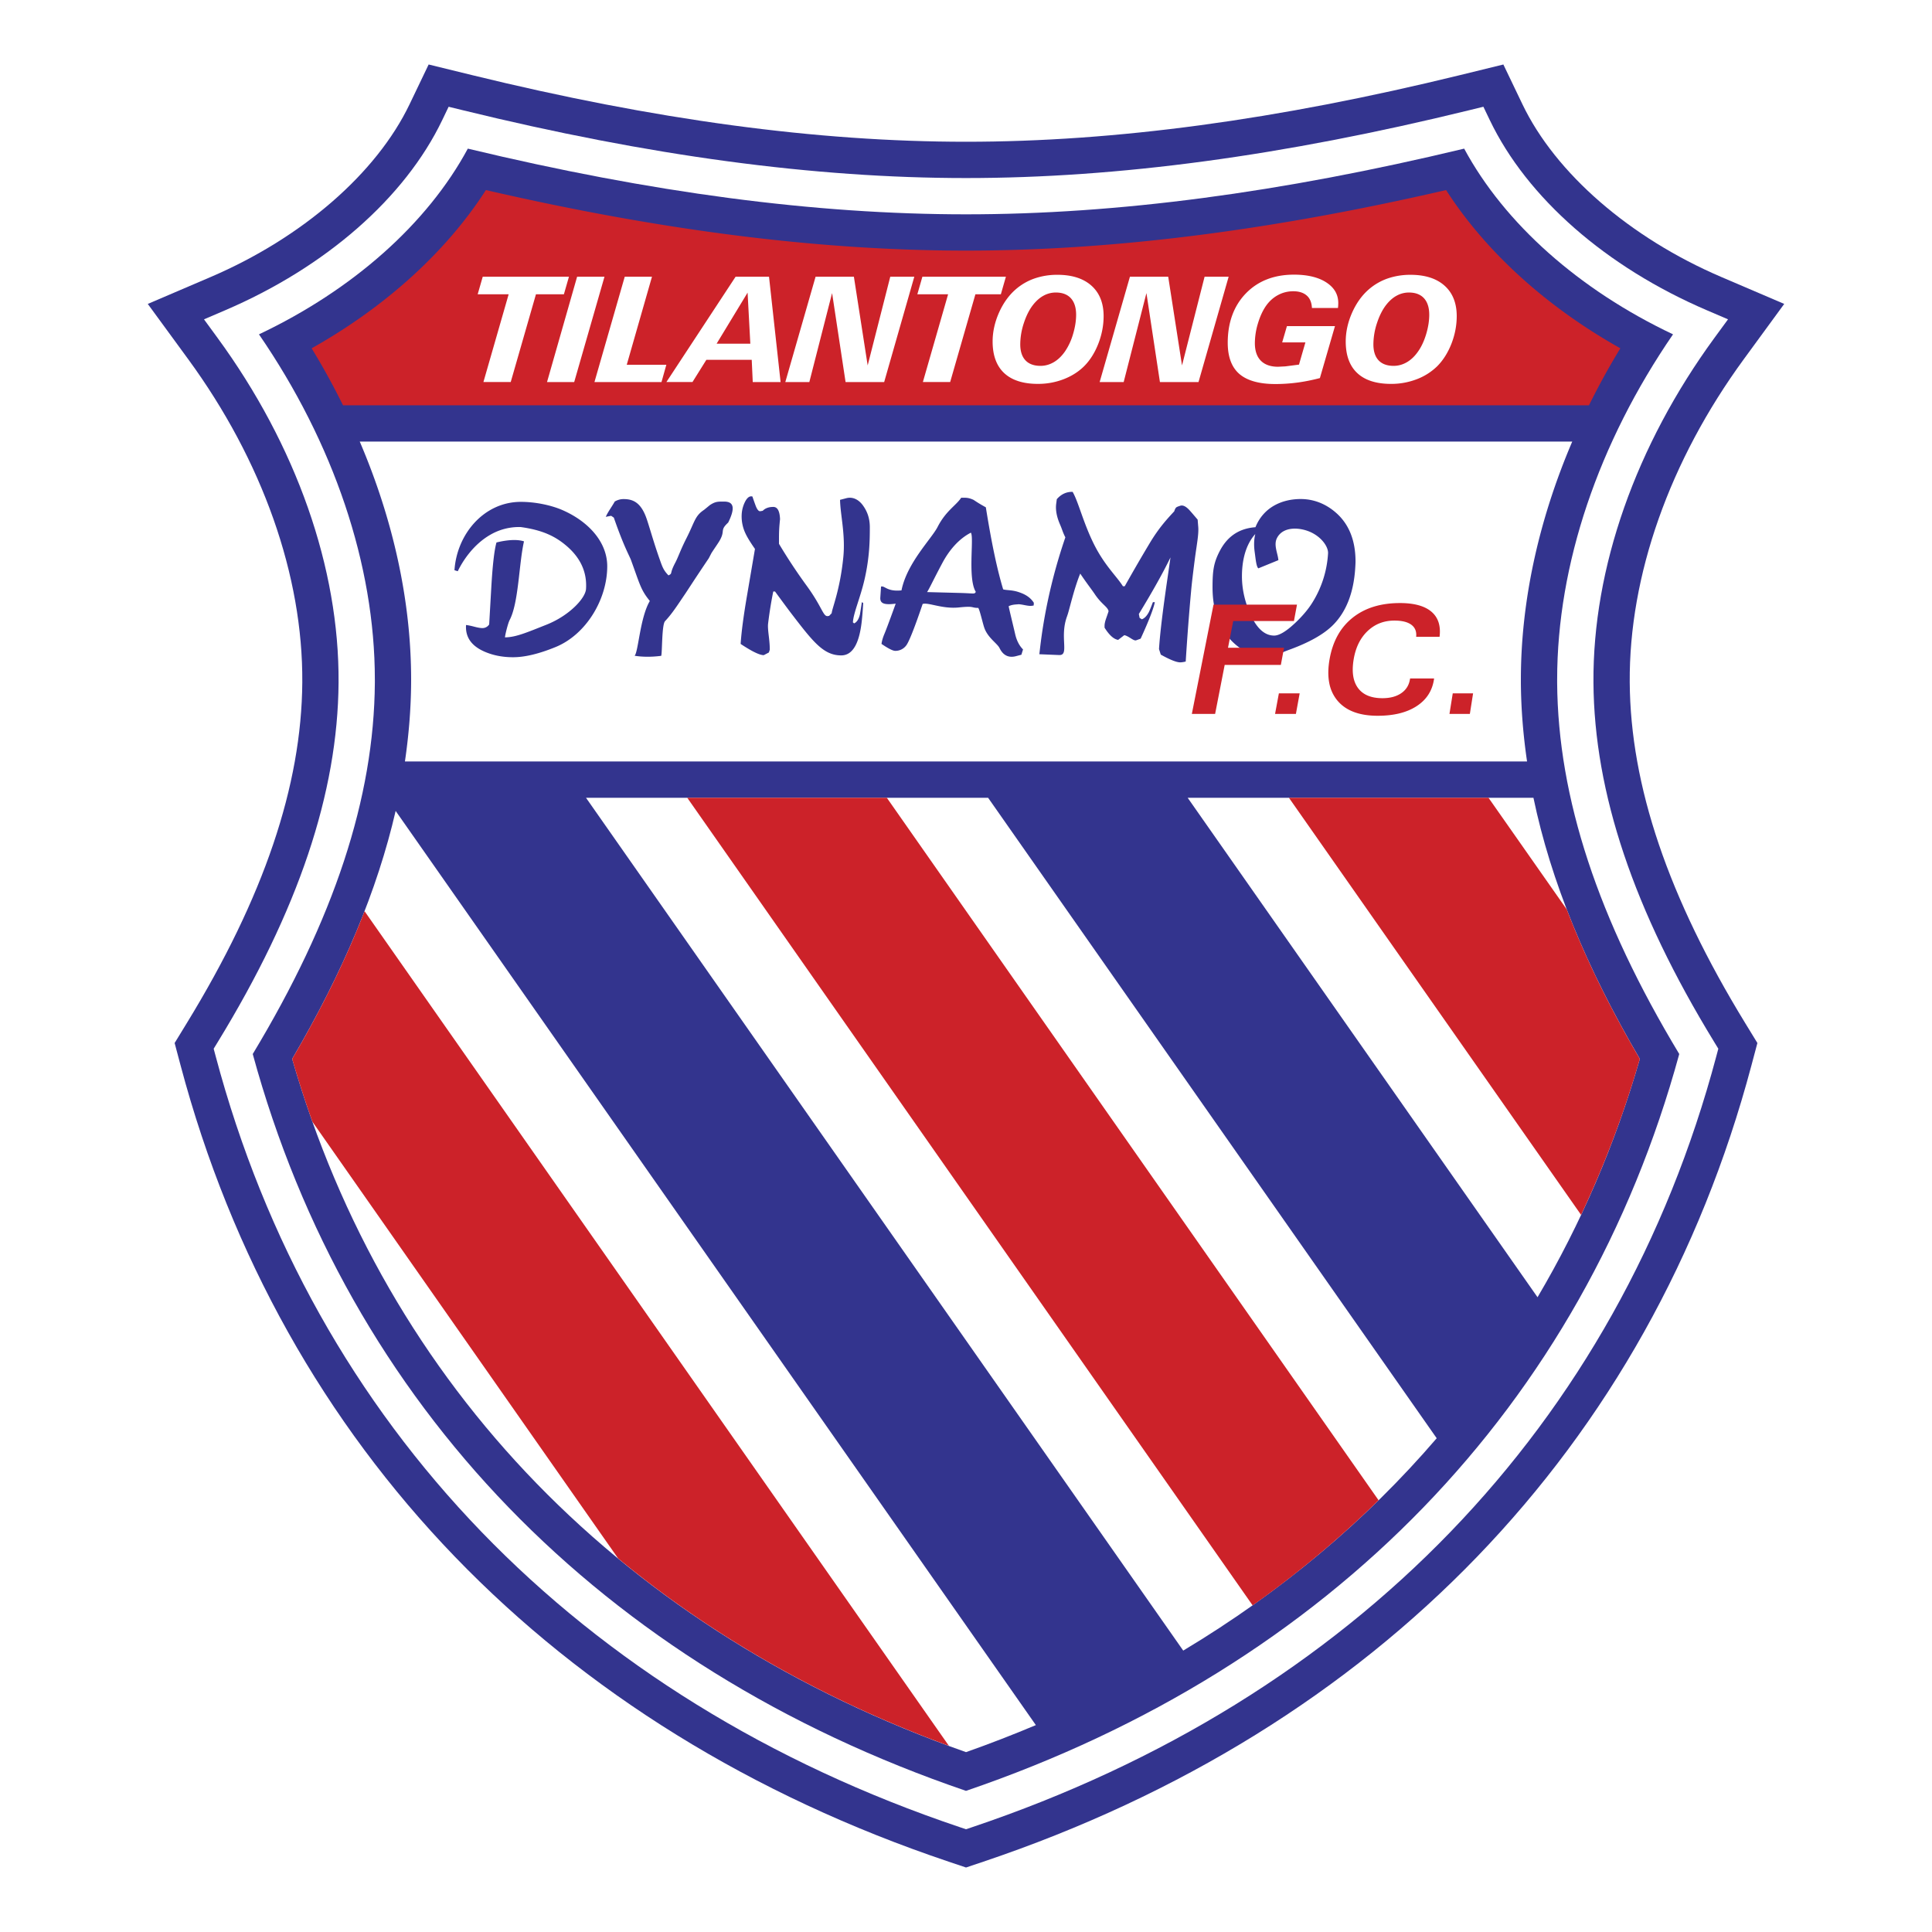
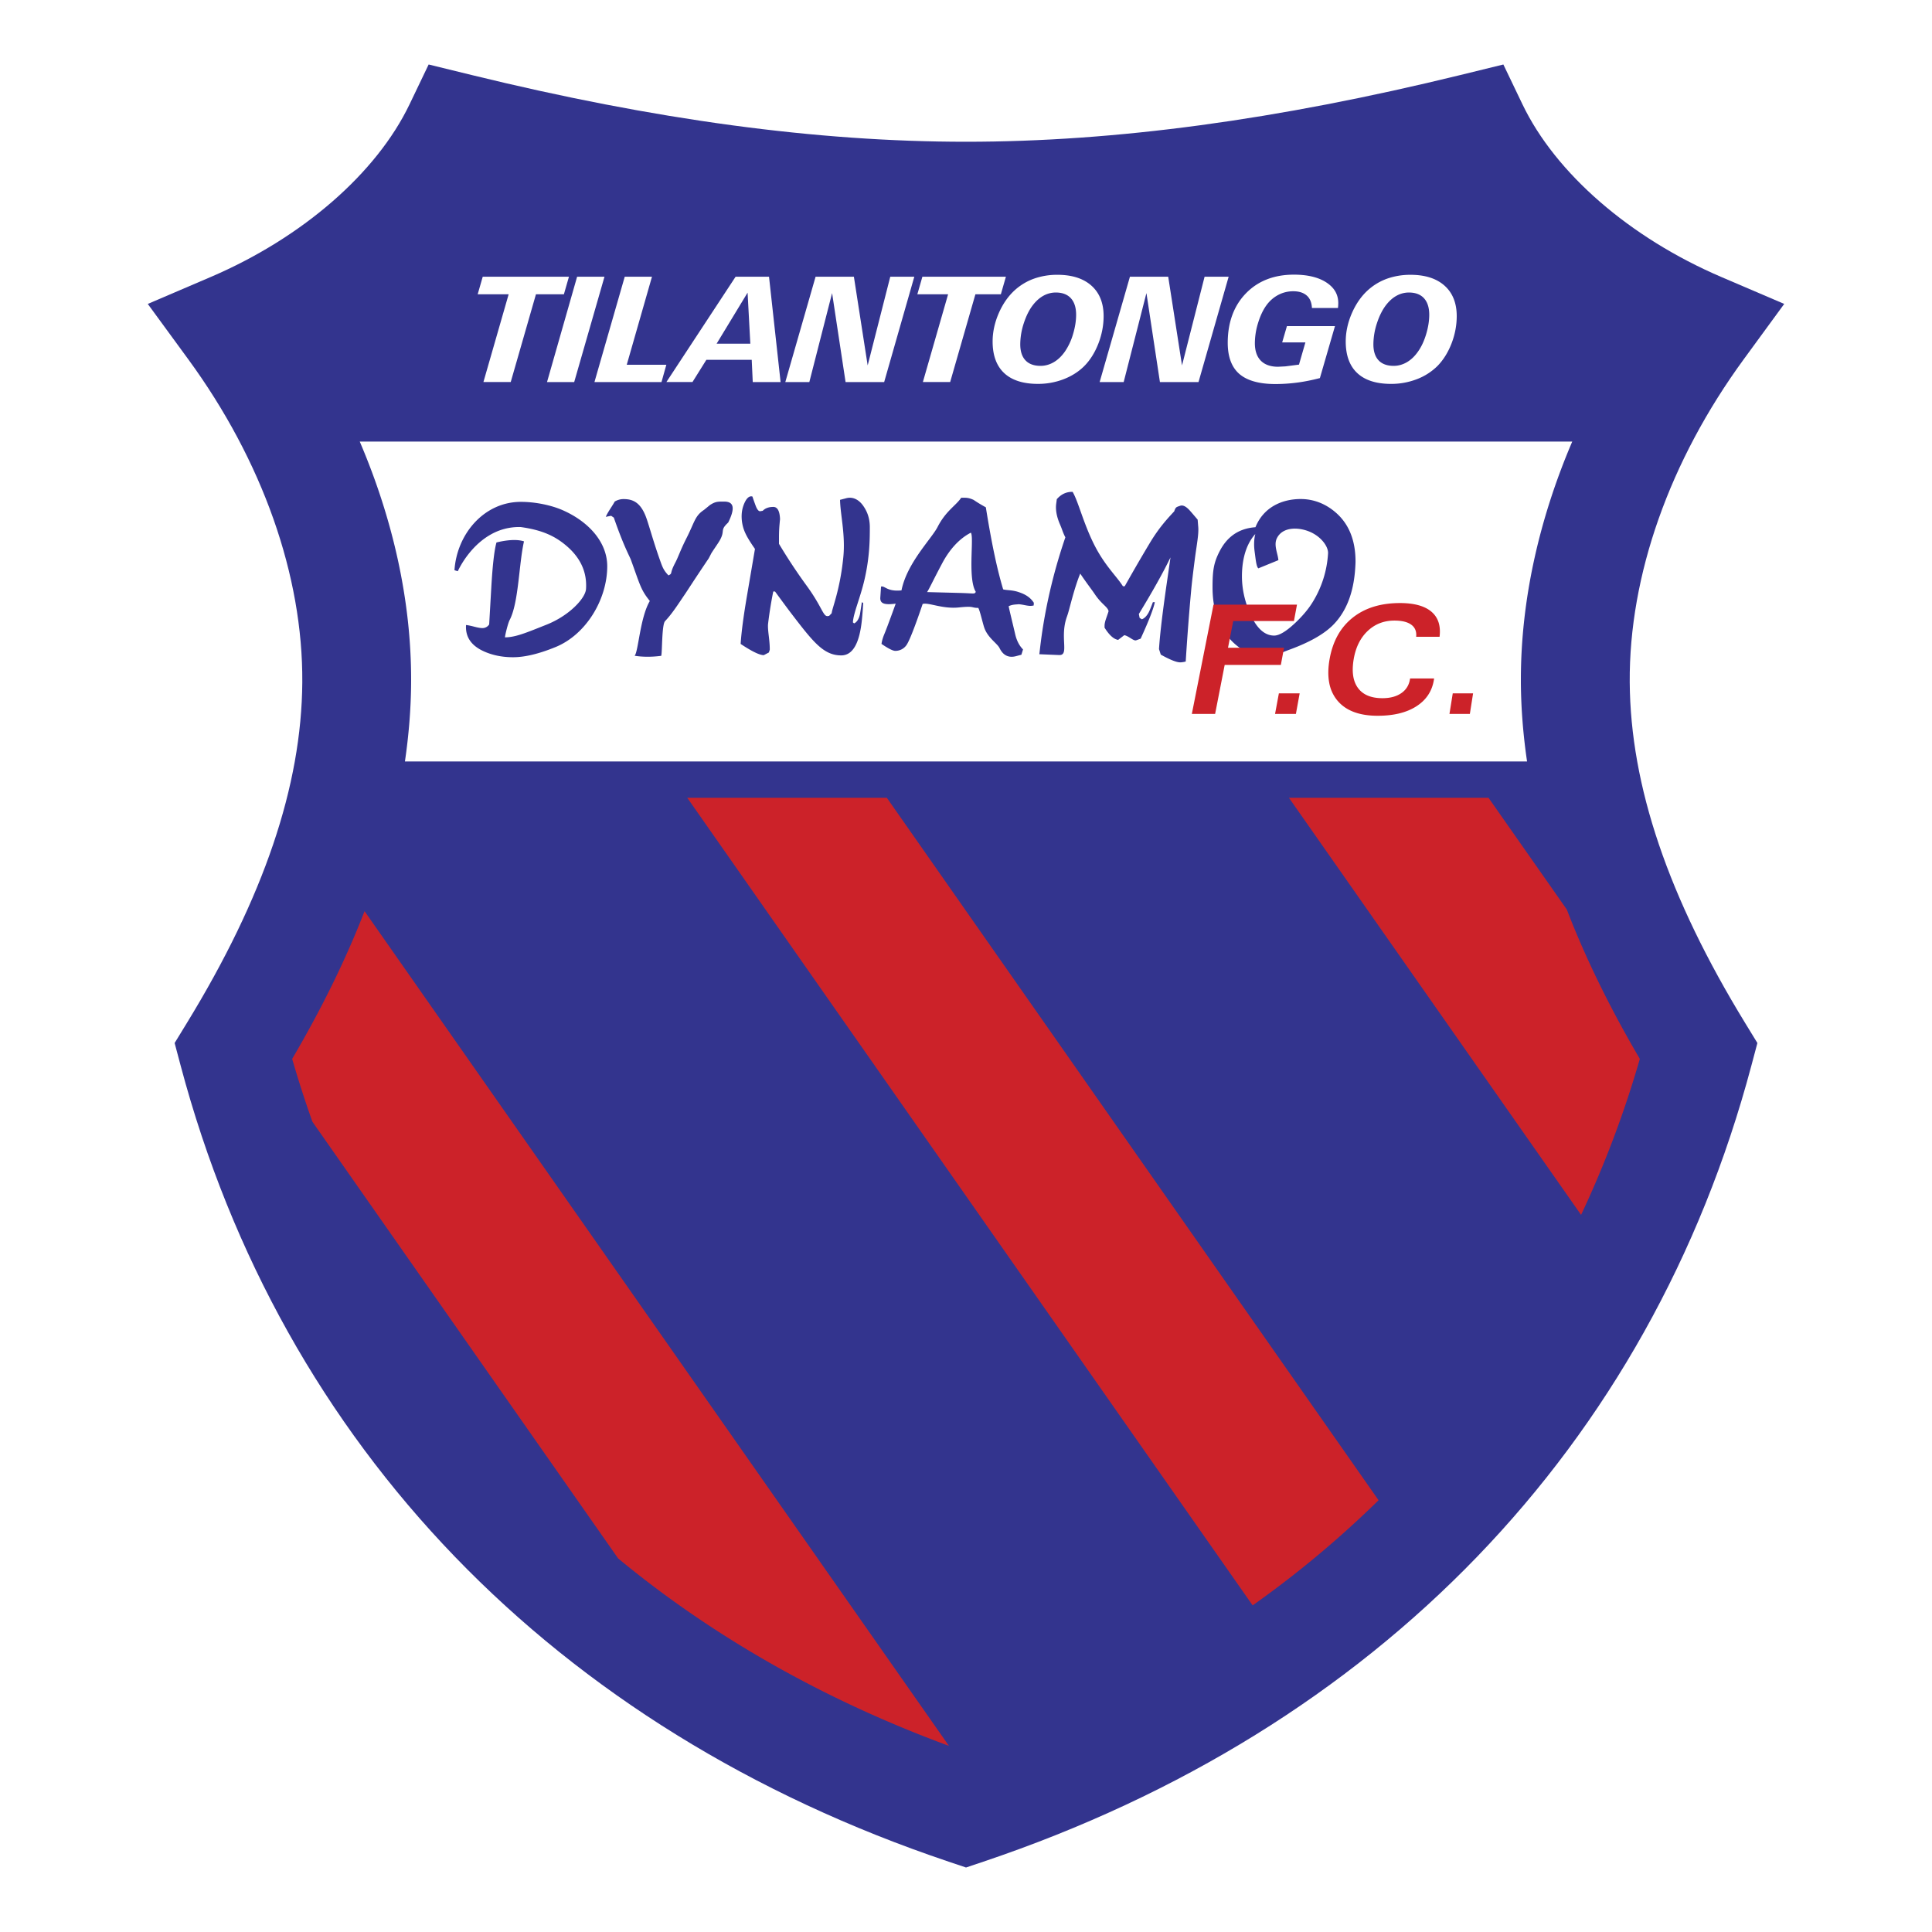
<svg xmlns="http://www.w3.org/2000/svg" width="2500" height="2500" viewBox="0 0 192.756 192.756">
  <g fill-rule="evenodd" clip-rule="evenodd">
    <path fill="#fff" d="M0 0h192.756v192.756H0V0z" />
    <path d="M162.598 68.078c-.074-10.655 3.969-22.107 11.385-32.246l4.029-5.51-6.275-2.686c-9.125-3.906-16.541-10.346-19.84-17.226l-1.906-3.975-4.281 1.048c-18.305 4.481-34.441 6.66-49.331 6.66-14.889 0-31.025-2.18-49.332-6.661l-4.281-1.048-1.906 3.976c-3.298 6.88-10.716 13.319-19.84 17.226l-6.276 2.687 4.03 5.51c7.415 10.138 11.458 21.59 11.386 32.246-.071 10.325-3.84 21.447-11.524 34l-1.213 1.982.598 2.248c10.111 38.002 37.324 66.211 76.627 79.43l1.731.582 1.731-.582c39.303-13.219 66.516-41.428 76.627-79.43l.598-2.248-1.213-1.982c-7.684-12.555-11.454-23.676-11.524-34.001z" fill="#33348e" />
-     <path d="M158.979 68.102c-.08-11.426 4.211-23.646 12.082-34.407l1.344-1.836-2.092-.896c-10.057-4.304-17.959-11.225-21.68-18.988l-.635-1.325-1.428.35c-18.592 4.552-35.01 6.764-50.192 6.764-15.183 0-31.601-2.212-50.192-6.764l-1.427-.349-.635 1.325C40.402 19.739 32.5 26.66 22.444 30.964l-2.092.896 1.343 1.837c7.871 10.76 12.163 22.98 12.084 34.407-.076 11.002-4.019 22.734-12.056 35.865l-.405.662.2.748c9.788 36.791 36.169 64.111 74.283 76.932l.577.193.576-.193c38.114-12.82 64.495-40.141 74.284-76.932l.199-.748-.404-.662c-8.037-13.133-11.98-24.865-12.054-35.867z" fill="#fff" />
-     <path d="M155.357 68.127v-.332c0-11.469 4.113-23.598 11.561-34.438-9.363-4.434-16.805-11.047-20.838-18.528-18.316 4.397-34.6 6.554-49.702 6.554-15.103 0-31.385-2.157-49.703-6.554C42.643 22.31 35.2 28.924 25.837 33.358c7.448 10.84 11.562 22.97 11.562 34.439v.331c-.079 11.478-4.081 23.603-12.183 37.031 9.565 35.029 34.797 61.1 71.162 73.516 36.366-12.416 61.596-38.486 71.161-73.516-8.1-13.429-12.101-25.554-12.182-37.032z" fill="#33348e" />
-     <path d="M161.662 34.751c-7.377-4.144-13.426-9.631-17.385-15.788-17.521 4.042-33.246 6.039-47.899 6.039-14.653 0-30.377-1.997-47.9-6.039-3.959 6.156-10.007 11.645-17.385 15.788a72.968 72.968 0 0 1 3.13 5.685h124.31a73.138 73.138 0 0 1 3.129-5.685z" fill="#cc2229" />
    <path d="M135.41 37.217c-.762-.713-1.146-1.771-1.146-3.145 0-.951.211-1.911.625-2.854.416-.944.971-1.725 1.648-2.321a5.759 5.759 0 0 1 1.891-1.107 6.954 6.954 0 0 1 2.309-.372c1.451 0 2.594.368 3.398 1.094.799.718 1.203 1.735 1.203 3.024 0 .928-.176 1.855-.527 2.755-.35.893-.824 1.646-1.408 2.237a5.928 5.928 0 0 1-2.053 1.307 7.084 7.084 0 0 1-2.572.466c-1.473-.001-2.606-.365-3.368-1.084zm3.934-7.717c-.381.207-.723.509-1.047.921-.369.476-.678 1.086-.916 1.816a6.813 6.813 0 0 0-.357 2.113c0 .694.172 1.23.514 1.597.342.368.85.555 1.506.555.467 0 .916-.125 1.334-.373.416-.245.787-.603 1.104-1.063.328-.461.6-1.042.805-1.723s.309-1.334.309-1.941c0-.705-.174-1.255-.516-1.637-.346-.385-.855-.58-1.512-.58a2.53 2.53 0 0 0-1.224.315zM123.643 37.302c-.764-.668-1.152-1.709-1.152-3.097 0-2.035.609-3.695 1.812-4.934 1.201-1.24 2.812-1.869 4.791-1.869 1.373 0 2.471.268 3.262.795.783.521 1.164 1.193 1.164 2.054l-.01.257-.02.219h-2.598c-.025-.503-.174-.916-.475-1.201-.326-.31-.791-.467-1.383-.467-.541 0-1.053.125-1.518.374-.463.247-.861.6-1.184 1.052-.328.461-.604 1.047-.816 1.743a6.878 6.878 0 0 0-.318 2.007c0 .759.199 1.348.594 1.75s.973.606 1.719.606l.734-.038 1.359-.176.027-.108.609-2.106h-2.318c.096-.324.42-1.436.475-1.627h4.793l-1.504 5.185c-.73.19-1.465.342-2.188.44-.75.102-1.51.154-2.26.154-1.609 0-2.818-.341-3.595-1.013zM100.18 37.216c-.762-.715-1.146-1.773-1.146-3.145 0-.95.211-1.91.625-2.854.416-.943.971-1.724 1.648-2.321a5.726 5.726 0 0 1 1.891-1.107 6.924 6.924 0 0 1 2.309-.372c1.449 0 2.592.368 3.398 1.094.799.718 1.203 1.736 1.203 3.024 0 .931-.178 1.858-.527 2.755-.352.9-.826 1.653-1.408 2.237-.553.554-1.244.994-2.053 1.307a7.084 7.084 0 0 1-2.572.466c-1.472 0-2.605-.365-3.368-1.084zm3.933-7.716c-.381.207-.732.517-1.049.922-.367.469-.676 1.08-.916 1.815a6.873 6.873 0 0 0-.357 2.113c0 .694.174 1.231.516 1.597.342.368.85.555 1.506.555.465 0 .914-.125 1.334-.373.412-.244.773-.591 1.104-1.062a6.08 6.08 0 0 0 .805-1.725c.205-.68.309-1.333.309-1.941 0-.705-.174-1.255-.516-1.637-.348-.385-.855-.58-1.514-.58a2.54 2.54 0 0 0-1.222.316zM100.359 27.609l-.504 1.752h-2.539l-2.518 8.755h-2.723l2.517-8.755h-3.069l.503-1.752h8.333zM91.22 27.609l-3.006 10.508h-3.851l-1.345-8.876-2.27 8.876h-2.397l3.02-10.508h3.822l1.375 8.849 2.254-8.849h2.398zM76.725 27.609l1.155 10.508h-2.778L75 35.901h-4.527l-1.384 2.215h-2.602l6.904-10.508 3.334.001zm-2.427 2.064l-2.801 4.617h3.363l-.273-5.094-.289.477zM65.048 27.609l-2.517 8.785h3.95l-.483 1.723h-6.689l3.021-10.508h2.718zM60.309 27.609l-3.021 10.508h-2.711l3.001-10.508h2.731zM56.764 27.609l-.504 1.752h-2.788l-2.517 8.755h-2.724l2.517-8.755h-3.09l.504-1.752h8.602zM122.582 27.609l-3.006 10.508h-3.85l-1.346-8.876-2.27 8.876h-2.398c.121-.417 2.953-10.27 3.021-10.508h3.82c.045.281 1.377 8.849 1.377 8.849l2.252-8.849h2.4zM35.892 44.055h120.971c-3.344 7.821-5.125 15.918-5.125 23.741v.355c.02 2.579.23 5.186.617 7.823H40.4c.386-2.637.599-5.245.617-7.823l.001-.354c.001-7.823-1.78-15.921-5.126-23.742z" fill="#fff" />
    <path d="M116.779 55.616c-.094.656-.191 1.341-.297 2.066-.457 3.134-.75 5.493-.848 7.079l.178.55c.924.515 1.568.772 1.936.772.148 0 .334-.027.551-.081.16-2.536.34-4.875.537-7.018.07-.787.197-1.851.371-3.194.182-1.396.4-2.462.344-3.194l-.061-.752c-.348-.407-.607-.714-.789-.915-.285-.314-.625-.58-.953-.468-.41.14-.443.124-.598.558-.658.71-1.502 1.604-2.434 3.159-1.141 1.901-1.957 3.35-2.502 4.312h-.18c-.625-1.003-1.812-2.045-2.885-4.188-1.07-2.143-1.557-4.241-2.133-5.23-.615-.014-1.141.23-1.578.732l-.059.447c-.086.633.059 1.333.371 2.055.264.608.242.71.541 1.307-2.105 6.13-2.486 10.886-2.596 11.659l1.977.082c1.051.043.023-1.764.779-3.837.156-.434.209-.709.535-1.889.279-1.003.541-1.803.789-2.4.646.963 1.139 1.582 1.459 2.06.691 1.027 1.271 1.238 1.369 1.686-.01.055-.09.292-.238.712-.109.312-.162.556-.162.732v.204c.465.746.918 1.153 1.355 1.22l.609-.468c.129.014.322.102.582.265.256.163.469.295.609.244l.445-.163c.814-1.777 1.287-2.99 1.416-3.642h-.193c-.199.529-.338.869-.418 1.018-.197.366-.426.597-.684.691l-.225-.143-.074-.386c1.387-2.277 2.439-4.162 3.154-5.642zM85.094 62.093l.12.102c.277-.122.468-.421.581-.895.006-.028.074-.434.192-1.221l.135.082c-.03.569-.073 1.099-.12 1.587-.231 2.427-.918 3.641-2.072 3.641-1.777 0-2.812-1.355-5.037-4.256-.229-.3-.752-1.004-1.566-2.116l-.179-.003a40.553 40.553 0 0 0-.514 3.197c-.039.31.008.746.074 1.302.073.609.099 1.051.089 1.322l-.089.265-.506.264c-.417 0-1.187-.373-2.308-1.119.079-1.22.292-2.806.625-4.76l.804-4.719c-.457-.651-.768-1.161-.938-1.526a3.957 3.957 0 0 1-.387-1.912 3.17 3.17 0 0 1 .313-1.221c.226-.462.481-.65.759-.569.06.189.162.481.306.875.144.393.308.62.484.59l.238-.041c.249-.258.6-.386 1.057-.386.417 0 .641.414.67 1.241 0-.041-.018.132-.052.519-.035.387-.053.817-.053 1.292v.631a54.494 54.494 0 0 0 2.785 4.211c1.557 2.143 1.614 3.078 2.101 2.995l.119-.021.253-.265c.03-.475.83-2.291 1.158-5.572.227-2.265-.294-4.219-.325-5.738l.625-.163c.73-.19 1.303.234 1.646.702.342.468.7 1.155.7 2.186 0 1.234-.011 2.97-.525 5.208-.425 1.855-1.104 3.328-1.163 4.291zM70.247 50.866c-.936.622-.921 1.184-1.767 2.847-.595 1.172-.806 1.857-1.112 2.436-.618 1.17-.215 1.015-.671 1.259-.507-.515-.619-.868-.875-1.591-.633-1.787-1-3.167-1.31-4.068-.573-1.662-1.398-1.955-2.302-1.955-.307 0-.601.082-.878.245-.07.135-.226.385-.462.752-.2.311-.342.57-.432.773l.536-.102.268.183c.973 2.821 1.582 3.873 1.706 4.213.909 2.496.977 2.981 1.885 4.102-.983 1.668-1.14 5.059-1.517 5.466.767.12 1.635.138 2.654.007.109-.339.048-3.108.383-3.462.717-.758 1.277-1.65 2.008-2.724.202-.295.844-1.309 2.353-3.549l.268-.518c.377-.584.685-1.003.849-1.303.538-.979-.038-.95.82-1.74.673-1.362.627-2.093-.396-2.093-.604 0-.868-.024-1.43.349l-.578.473zM51.95 52.584a5.702 5.702 0 0 0-3.047.779c-1.639.944-2.71 2.543-3.231 3.628l-.329-.1c.238-3.604 2.938-6.812 6.609-6.82 1.504-.003 3.099.351 4.194.834 2.611 1.152 4.438 3.204 4.438 5.59 0 3.288-2.093 6.807-5.152 8.06-1.649.675-3.063 1.017-4.244 1.017-1.102 0-2.089-.205-2.963-.61-1.231-.571-1.807-1.438-1.728-2.604.159.014.428.064.804.163.349.092.621.143.819.143a.792.792 0 0 0 .685-.366l.209-3.642c.129-2.265.302-3.776.52-4.536.024.005 1.666-.464 2.745-.108-.509 2.226-.528 6.121-1.427 7.839-.178.34-.46 1.506-.47 1.737 1.072 0 2.211-.498 4.135-1.26 2.254-.892 3.89-2.621 3.951-3.569.108-1.668-.545-3.107-1.966-4.313-1.149-.978-2.435-1.568-4.552-1.862z" fill="#33348e" />
-     <path d="M58.466 79.595l59.585 85.085c9.729-5.834 18.213-12.943 25.289-21.186L98.584 79.595H58.466zM29.15 105.645c9.428 32.721 33.181 57.17 67.229 69.166 2.375-.836 4.694-1.74 6.969-2.697L39.473 80.906c-1.813 7.872-5.232 16.061-10.323 24.739zM163.607 105.645c-5.375-9.16-8.891-17.776-10.615-26.05h-34.498l34.906 49.831c4.323-7.321 7.754-15.268 10.207-23.781z" fill="#fff" />
    <path d="M68.568 79.595l56.408 80.575a102.787 102.787 0 0 0 12.564-10.49L88.479 79.595H68.568zM156.32 90.741l-7.811-11.146h-19.912l29.148 41.614a104.329 104.329 0 0 0 5.861-15.564c-3.008-5.127-5.432-10.083-7.286-14.904zM29.15 105.645a107.31 107.31 0 0 0 2.022 6.275l30.499 43.564c9.439 7.795 20.508 14.098 33.003 18.701L36.371 90.907c-1.846 4.769-4.247 9.669-7.221 14.738z" fill="#cc2229" />
    <path d="M92.053 60.257c-.307.904-1.224 3.589-1.632 4.129a1.333 1.333 0 0 1-1.102.549c-.239 0-.696-.231-1.371-.692.04-.312.142-.65.298-1.017.241-.568 1.097-2.931 1.117-2.999-1.109.142-1.576.01-1.534-.614l.073-1.091c.387-.108.581.529 2.04.38.549-2.743 2.994-5.143 3.598-6.32.833-1.627 1.851-2.149 2.357-2.922.447 0 .689-.033 1.213.202.08.036.404.292 1.248.753.615 3.838 1.16 6.298 1.727 8.183.338.109.852.045 1.533.27.469.155 1.121.423 1.529 1.075l-.016.265a1.417 1.417 0 0 1-.342.041c-.129 0-.328-.028-.596-.082s-.467-.082-.596-.082c-.07.028-.584-.003-.963.2.08.42.459 1.952.645 2.763.15.666.422 1.18.789 1.546l-.164.529-.535.142c-1.041.276-1.469-.451-1.648-.812-.232-.464-1.16-1.011-1.514-2.01-.158-.447-.461-1.815-.609-1.992-.745 0-.344-.212-1.921-.047-1.666.174-3.039-.523-3.624-.347zm4.81-7.112c-1.185.611-2.149 1.715-2.855 3.044-.943 1.774-1.264 2.503-1.513 2.883l3.183.084c1.617.042 1.511.144 1.681-.1-.264-.426-.376-1.119-.418-1.885-.093-1.685.159-3.722-.078-4.026zM125.256 52.6c.83-2.042 2.703-2.812 4.518-2.812 1.193 0 2.432.409 3.529 1.378 1.283 1.132 1.938 2.746 1.938 4.861 0 .136-.01.36-.031.671-.158 2.427-.885 4.31-2.188 5.635-.91.926-2.367 1.753-4.363 2.482-.902.329-1.445.604-1.623.834-1.688 0-3.092-.591-4.215-1.77-1.229-1.29-1.846-3.051-1.846-5.289 0-1.682.121-2.465.721-3.616.656-1.263 1.724-2.239 3.56-2.374zm1.867 10.812c.498 0 1.184-.407 2.057-1.221.754-.705 1.344-1.404 1.771-2.096a10.41 10.41 0 0 0 1.549-4.882c.035-.569-.502-1.478-1.562-2.036-1.094-.575-2.918-.744-3.543.523-.342.694.1 1.525.15 2.187l-2 .817c-.209-.176-.271-.967-.365-1.631-.086-.618-.078-1.244.061-1.792-1.156 1.269-1.332 3.138-1.332 4.209 0 1.193.25 2.395.76 3.6.651 1.549 1.472 2.322 2.454 2.322z" fill="#33348e" />
    <path d="M118.91 71.228l1.09-5.494 1.072-5.407h8.328l-.303 1.632h-6.057l-.521 2.668h5.59c-.105.572-.213 1.143-.318 1.714h-5.604l-.475 2.435c-.16.816-.318 1.632-.479 2.45-.774.002-1.551.002-2.323.002zm8.303 0l.381-2.053h2.074l-.375 2.053h-2.08zm14.078-7.694c.053-.522-.105-.923-.48-1.201-.377-.279-.939-.417-1.693-.417-1.037 0-1.92.34-2.648 1.021-.729.682-1.197 1.61-1.404 2.783-.109.626-.131 1.182-.064 1.667.068.485.227.9.477 1.244.494.683 1.312 1.028 2.449 1.028.762 0 1.385-.165 1.871-.497.484-.33.773-.791.871-1.38l.016-.089h2.395l-.023.149c-.184 1.122-.764 1.999-1.746 2.627-.982.631-2.27.944-3.863.944-1.824 0-3.162-.502-4.008-1.508a3.832 3.832 0 0 1-.826-1.797c-.131-.693-.115-1.485.043-2.37.16-.893.434-1.683.82-2.371a5.876 5.876 0 0 1 1.494-1.752c1.221-.966 2.787-1.448 4.703-1.448 1.418 0 2.465.289 3.139.863.676.576.947 1.411.812 2.505l-2.335-.001zm3.322 7.694l.328-2.053h2.029l-.322 2.053h-2.035z" fill="#cc2229" />
  </g>
</svg>